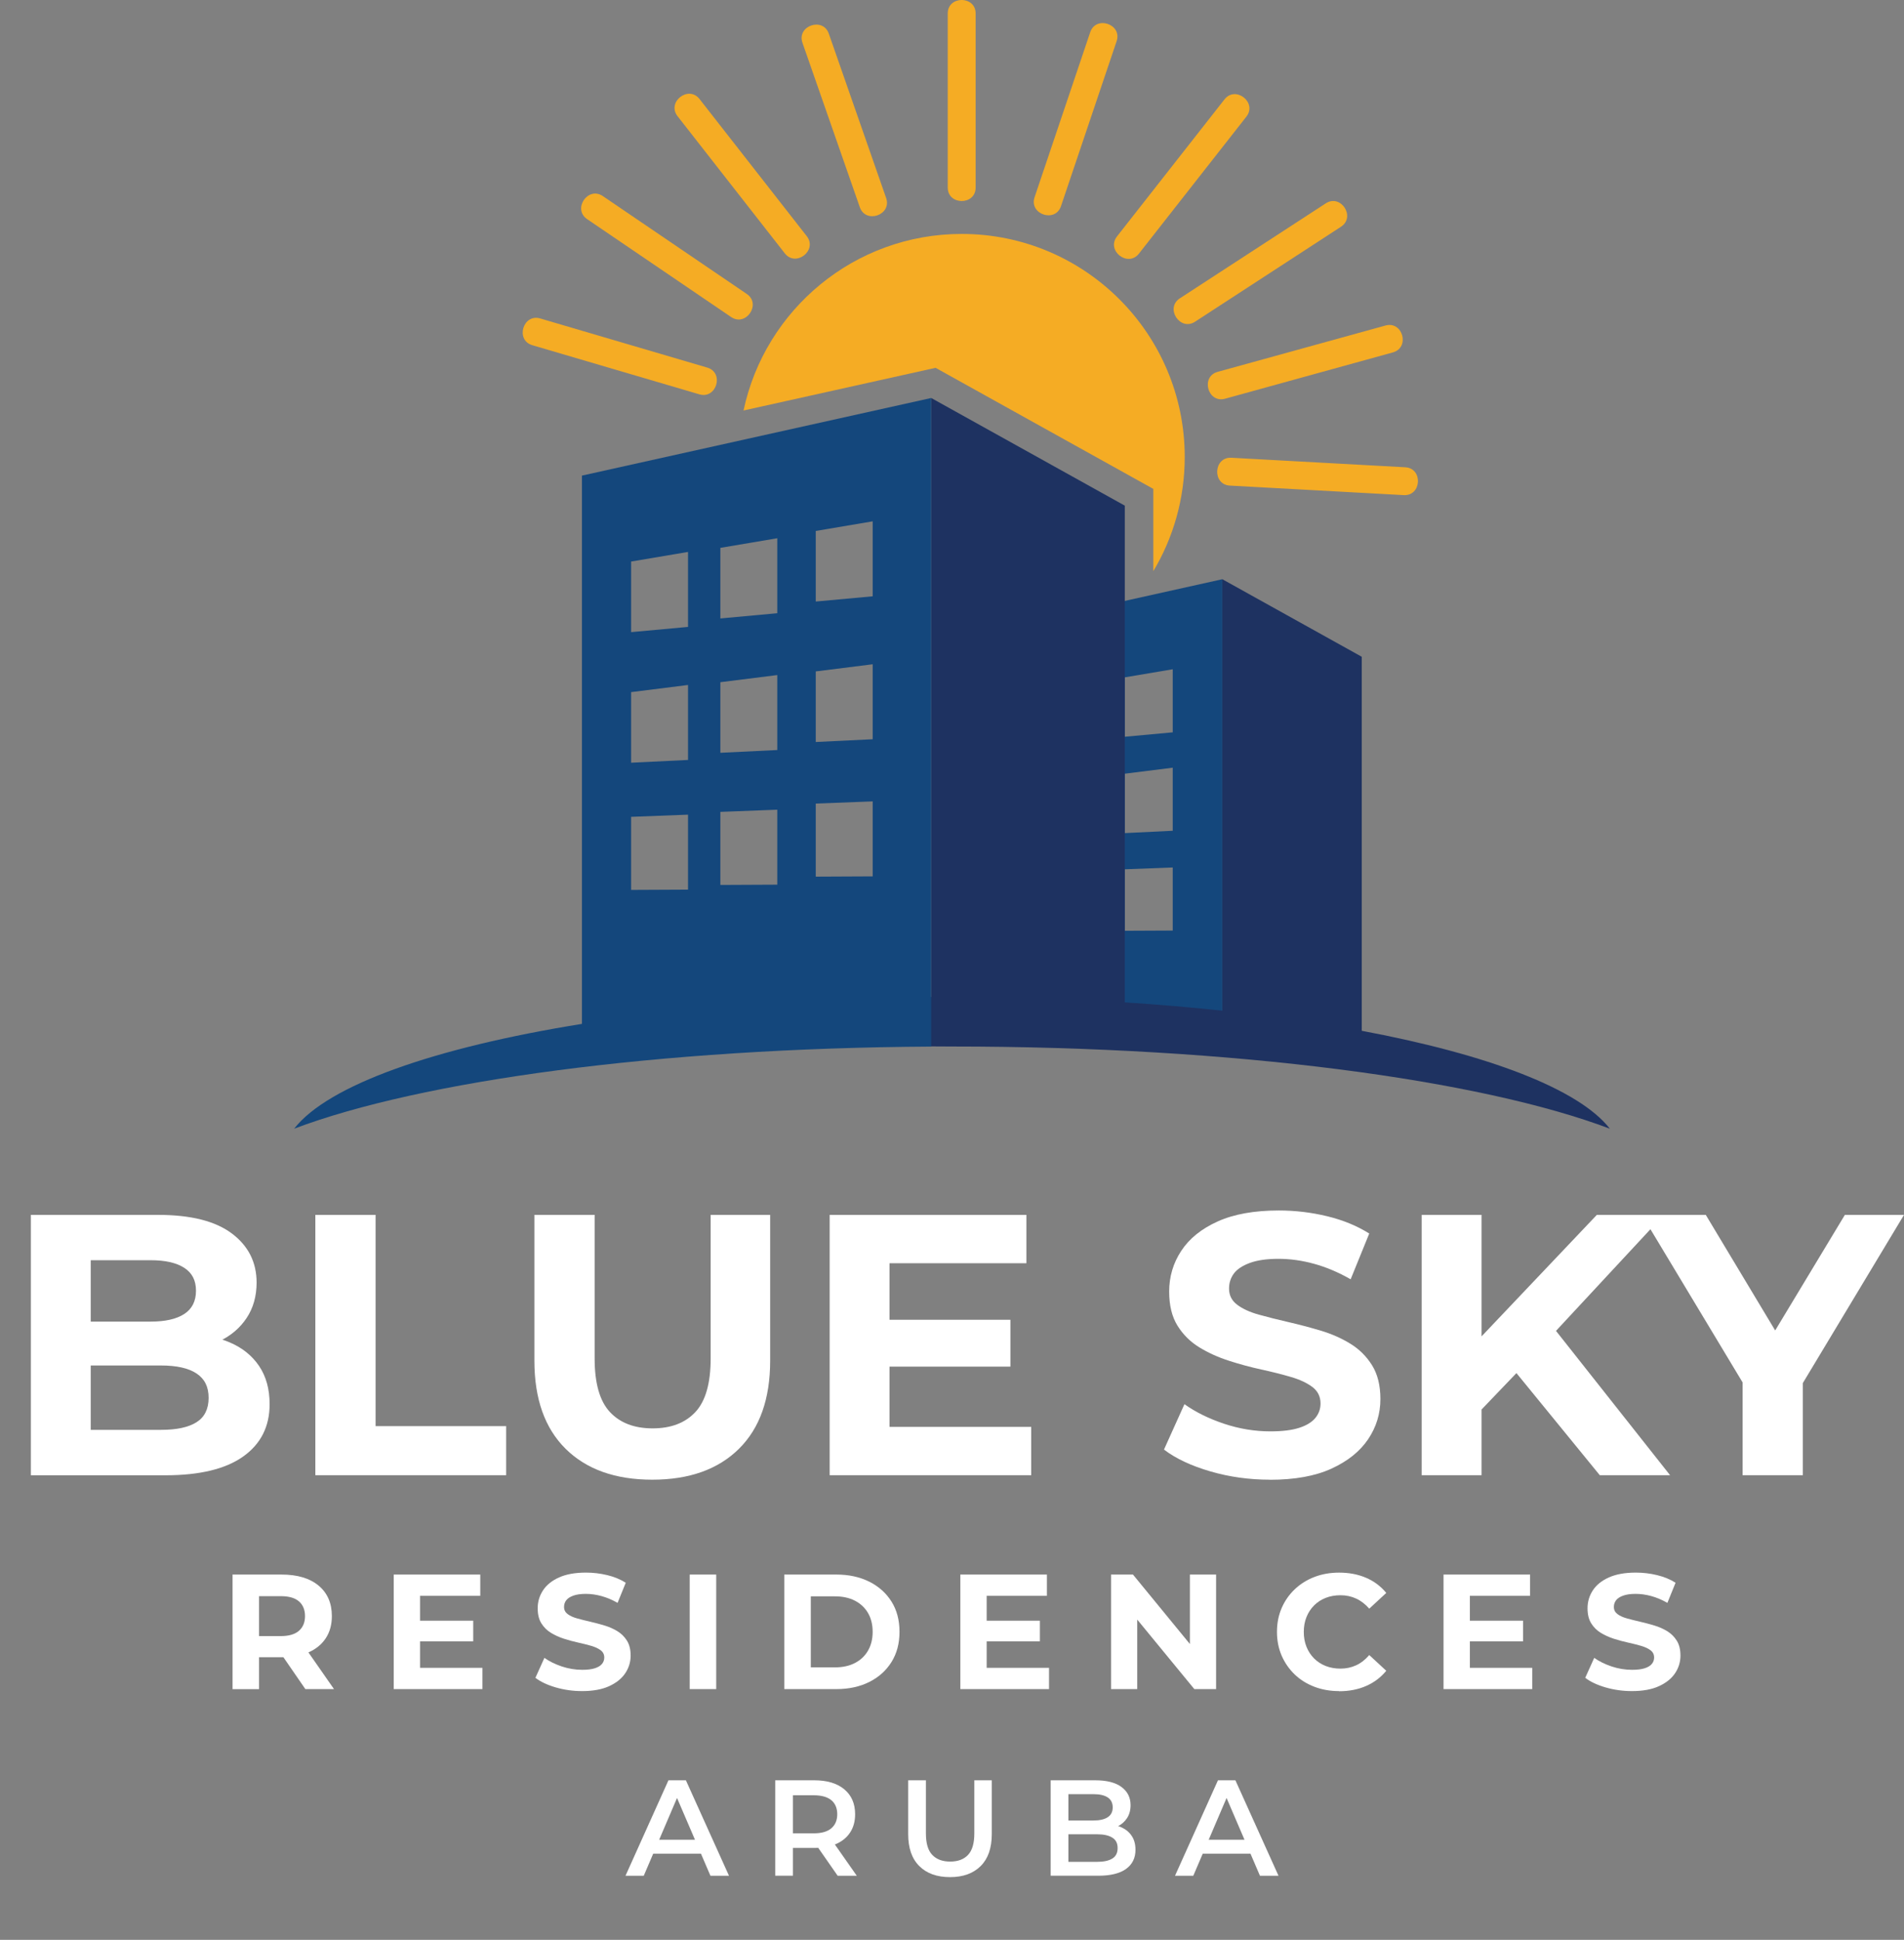
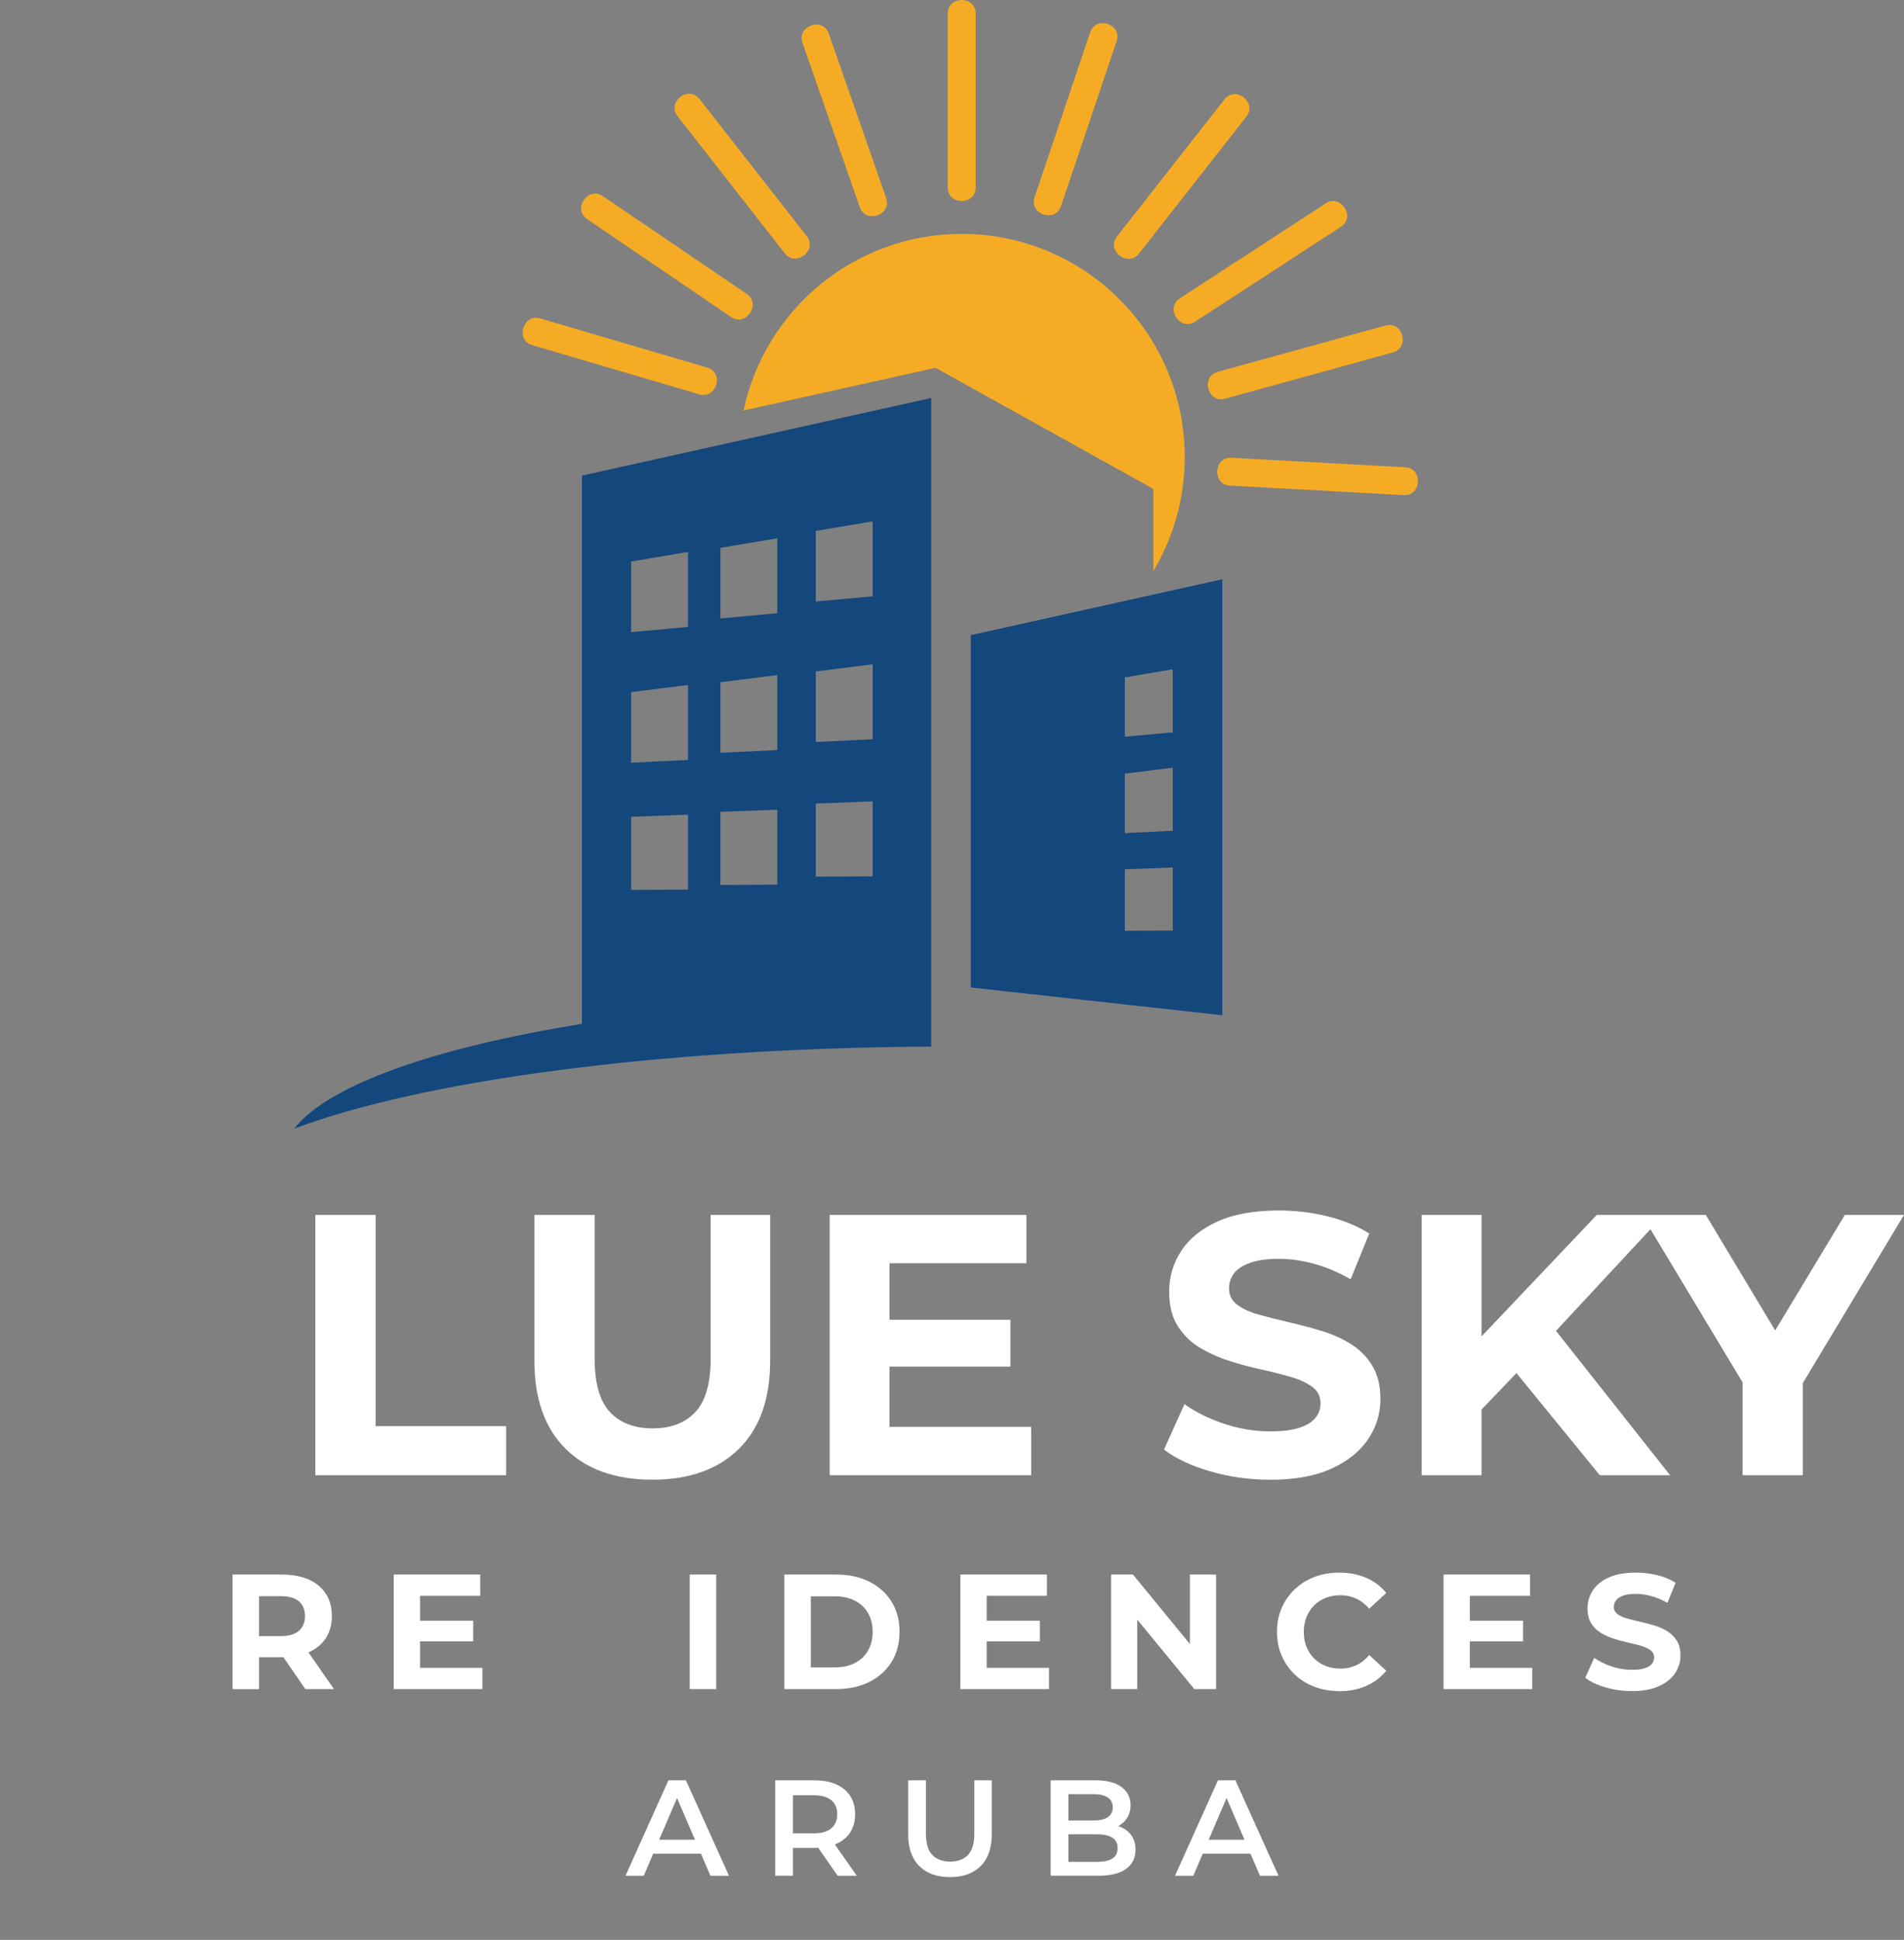
<svg xmlns="http://www.w3.org/2000/svg" id="Layer_1" viewBox="0 0 767.99 782.37">
  <rect x="0" y="0" width="767.99" height="782.37" fill="#808080" stroke="none" />
  <g>
-     <path d="M12.45,594.98v-105h51.3c13.2,0,23.12,2.5,29.77,7.5,6.65,5,9.98,11.6,9.98,19.8,0,5.5-1.35,10.28-4.05,14.33-2.7,4.05-6.4,7.18-11.1,9.38-4.7,2.2-10.1,3.3-16.2,3.3l2.85-6.15c6.6,0,12.45,1.08,17.55,3.22,5.1,2.15,9.08,5.33,11.93,9.53,2.85,4.2,4.27,9.35,4.27,15.45,0,9-3.55,16.03-10.65,21.08-7.1,5.05-17.55,7.58-31.35,7.58H12.45ZM36.6,576.68h28.35c6.3,0,11.07-1.02,14.32-3.08,3.25-2.05,4.88-5.33,4.88-9.83s-1.63-7.67-4.88-9.83c-3.25-2.15-8.02-3.22-14.32-3.22h-30.15v-17.7h25.95c5.9,0,10.42-1.02,13.58-3.08,3.15-2.05,4.72-5.17,4.72-9.38s-1.57-7.17-4.72-9.22c-3.15-2.05-7.68-3.08-13.58-3.08h-24.15v68.4Z" fill="#fff" />
    <path d="M127.2,594.98v-105h24.3v85.2h52.65v19.8h-76.95Z" fill="#fff" />
    <path d="M263.1,596.78c-14.9,0-26.55-4.15-34.95-12.45-8.4-8.3-12.6-20.15-12.6-35.55v-58.8h24.3v57.9c0,10,2.05,17.2,6.15,21.6,4.1,4.4,9.85,6.6,17.25,6.6s13.15-2.2,17.25-6.6c4.1-4.4,6.15-11.6,6.15-21.6v-57.9h24v58.8c0,15.4-4.2,27.25-12.6,35.55-8.4,8.3-20.05,12.45-34.95,12.45Z" fill="#fff" />
    <path d="M334.65,594.98v-105h79.35v19.5h-55.2v66h57.15v19.5h-81.3ZM357,551.18v-18.9h50.55v18.9h-50.55Z" fill="#fff" />
    <path d="M512.25,596.78c-8.4,0-16.45-1.12-24.15-3.38-7.7-2.25-13.9-5.17-18.6-8.77l8.25-18.3c4.5,3.2,9.83,5.83,15.97,7.88,6.15,2.05,12.37,3.08,18.67,3.08,4.8,0,8.67-.47,11.62-1.42,2.95-.95,5.12-2.27,6.53-3.97,1.4-1.7,2.1-3.65,2.1-5.85,0-2.8-1.1-5.02-3.3-6.67-2.2-1.65-5.1-3-8.7-4.05-3.6-1.05-7.57-2.05-11.92-3-4.35-.95-8.7-2.12-13.05-3.53-4.35-1.4-8.33-3.2-11.92-5.4-3.6-2.2-6.53-5.1-8.78-8.7-2.25-3.6-3.38-8.2-3.38-13.8,0-6,1.62-11.48,4.88-16.43,3.25-4.95,8.15-8.9,14.7-11.85,6.55-2.95,14.77-4.42,24.67-4.42,6.6,0,13.1.78,19.5,2.33,6.4,1.55,12.05,3.88,16.95,6.97l-7.5,18.45c-4.9-2.8-9.8-4.88-14.7-6.23-4.9-1.35-9.7-2.02-14.4-2.02s-8.55.55-11.55,1.65c-3,1.1-5.15,2.53-6.45,4.28-1.3,1.75-1.95,3.78-1.95,6.08,0,2.7,1.1,4.88,3.3,6.52,2.2,1.65,5.1,2.98,8.7,3.98,3.6,1,7.58,2,11.92,3,4.35,1,8.7,2.15,13.05,3.45,4.35,1.3,8.33,3.05,11.92,5.25,3.6,2.2,6.53,5.1,8.78,8.7,2.25,3.6,3.38,8.15,3.38,13.65,0,5.9-1.65,11.3-4.95,16.2-3.3,4.9-8.23,8.85-14.77,11.85-6.55,3-14.83,4.5-24.83,4.5Z" fill="#fff" />
    <path d="M573.44,594.98v-105h24.15v105h-24.15ZM595.19,570.98l-1.35-28.05,50.25-52.95h27l-45.3,48.75-13.5,14.4-17.1,17.85ZM645.29,594.98l-37.35-45.75,15.9-17.25,49.8,63h-28.35Z" fill="#fff" />
    <path d="M702.89,594.98v-42.9l5.55,14.7-46.2-76.8h25.8l35.4,58.95h-14.85l35.55-58.95h23.85l-46.2,76.8,5.4-14.7v42.9h-24.3Z" fill="#fff" />
  </g>
  <g>
    <path d="M93.8,681.24v-46.2h19.73c6.42,0,11.42,1.49,14.98,4.46s5.35,7.07,5.35,12.31c0,3.43-.81,6.39-2.44,8.88-1.63,2.49-3.94,4.39-6.93,5.71-2.99,1.32-6.56,1.98-10.69,1.98h-14.06l4.75-4.69v17.56h-10.69ZM104.49,664.88l-4.75-5.02h13.46c3.3,0,5.76-.71,7.39-2.15,1.63-1.43,2.44-3.4,2.44-5.91s-.81-4.53-2.44-5.94c-1.63-1.41-4.09-2.11-7.39-2.11h-13.46l4.75-5.08v26.2ZM123.17,681.24l-11.55-16.76h11.42l11.68,16.76h-11.55Z" fill="#fff" />
    <path d="M158.81,681.24v-46.2h34.91v8.58h-24.29v29.04h25.15v8.58h-35.77ZM168.64,661.97v-8.32h22.24v8.32h-22.24Z" fill="#fff" />
-     <path d="M234.77,682.04c-3.7,0-7.24-.5-10.63-1.49-3.39-.99-6.12-2.28-8.18-3.86l3.63-8.05c1.98,1.41,4.32,2.56,7.03,3.47,2.71.9,5.45,1.35,8.22,1.35,2.11,0,3.82-.21,5.11-.63,1.3-.42,2.25-1,2.87-1.75.62-.75.92-1.61.92-2.57,0-1.23-.48-2.21-1.45-2.94-.97-.73-2.24-1.32-3.83-1.78s-3.33-.9-5.25-1.32c-1.91-.42-3.83-.93-5.74-1.55-1.91-.62-3.66-1.41-5.25-2.38-1.58-.97-2.87-2.24-3.86-3.83-.99-1.58-1.48-3.61-1.48-6.07,0-2.64.71-5.05,2.15-7.23,1.43-2.18,3.59-3.92,6.47-5.21,2.88-1.3,6.5-1.95,10.86-1.95,2.9,0,5.76.34,8.58,1.02,2.82.68,5.3,1.71,7.46,3.07l-3.3,8.12c-2.16-1.23-4.31-2.14-6.47-2.74-2.16-.59-4.27-.89-6.34-.89s-3.76.24-5.08.73c-1.32.48-2.27,1.11-2.84,1.88-.57.77-.86,1.66-.86,2.67,0,1.19.48,2.14,1.45,2.87.97.73,2.24,1.31,3.83,1.75,1.58.44,3.33.88,5.25,1.32,1.91.44,3.83.95,5.74,1.52,1.91.57,3.66,1.34,5.25,2.31,1.58.97,2.87,2.24,3.86,3.83.99,1.58,1.48,3.59,1.48,6.01,0,2.6-.73,4.97-2.18,7.13-1.45,2.16-3.62,3.89-6.5,5.21-2.88,1.32-6.52,1.98-10.92,1.98Z" fill="#fff" />
    <path d="M278.2,681.24v-46.2h10.69v46.2h-10.69Z" fill="#fff" />
-     <path d="M316.35,681.24v-46.2h20.99c5.02,0,9.44.96,13.27,2.87s6.82,4.59,8.98,8.02c2.16,3.43,3.23,7.5,3.23,12.21s-1.08,8.72-3.23,12.18c-2.16,3.45-5.15,6.14-8.98,8.05s-8.25,2.87-13.27,2.87h-20.99ZM327.04,672.47h9.77c3.08,0,5.75-.58,8.02-1.75,2.27-1.17,4.03-2.83,5.28-4.98,1.25-2.16,1.88-4.69,1.88-7.59s-.63-5.49-1.88-7.62c-1.25-2.13-3.01-3.78-5.28-4.95-2.27-1.17-4.94-1.75-8.02-1.75h-9.77v28.64Z" fill="#fff" />
+     <path d="M316.35,681.24v-46.2h20.99c5.02,0,9.44.96,13.27,2.87s6.82,4.59,8.98,8.02c2.16,3.43,3.23,7.5,3.23,12.21s-1.08,8.72-3.23,12.18c-2.16,3.45-5.15,6.14-8.98,8.05s-8.25,2.87-13.27,2.87h-20.99ZM327.04,672.47h9.77c3.08,0,5.75-.58,8.02-1.75,2.27-1.17,4.03-2.83,5.28-4.98,1.25-2.16,1.88-4.69,1.88-7.59s-.63-5.49-1.88-7.62c-1.25-2.13-3.01-3.78-5.28-4.95-2.27-1.17-4.94-1.75-8.02-1.75h-9.77Z" fill="#fff" />
    <path d="M387.36,681.24v-46.2h34.91v8.58h-24.29v29.04h25.15v8.58h-35.77ZM397.2,661.97v-8.32h22.24v8.32h-22.24Z" fill="#fff" />
    <path d="M448.15,681.24v-46.2h8.84l27.26,33.26h-4.29v-33.26h10.56v46.2h-8.78l-27.32-33.26h4.29v33.26h-10.56Z" fill="#fff" />
    <path d="M540.08,682.04c-3.56,0-6.88-.58-9.93-1.75-3.06-1.17-5.71-2.83-7.95-4.98-2.24-2.16-3.99-4.69-5.25-7.59-1.25-2.9-1.88-6.09-1.88-9.57s.63-6.67,1.88-9.57,3.01-5.43,5.28-7.59c2.27-2.16,4.92-3.82,7.95-4.98,3.04-1.17,6.36-1.75,9.97-1.75,4,0,7.62.69,10.86,2.08,3.23,1.39,5.95,3.42,8.15,6.11l-6.86,6.34c-1.58-1.8-3.34-3.16-5.28-4.06-1.94-.9-4.05-1.35-6.34-1.35-2.16,0-4.14.35-5.94,1.06-1.8.7-3.37,1.72-4.69,3.04-1.32,1.32-2.34,2.88-3.07,4.69-.73,1.8-1.09,3.81-1.09,6.01s.36,4.2,1.09,6.01c.73,1.8,1.75,3.37,3.07,4.69s2.88,2.33,4.69,3.04c1.8.7,3.78,1.06,5.94,1.06,2.29,0,4.4-.45,6.34-1.35,1.94-.9,3.7-2.28,5.28-4.12l6.86,6.34c-2.2,2.68-4.92,4.73-8.15,6.14-3.23,1.41-6.88,2.11-10.92,2.11Z" fill="#fff" />
    <path d="M582.26,681.24v-46.2h34.91v8.58h-24.29v29.04h25.15v8.58h-35.77ZM592.09,661.97v-8.32h22.24v8.32h-22.24Z" fill="#fff" />
    <path d="M658.22,682.04c-3.7,0-7.24-.5-10.63-1.49-3.39-.99-6.12-2.28-8.18-3.86l3.63-8.05c1.98,1.41,4.32,2.56,7.03,3.47,2.71.9,5.45,1.35,8.22,1.35,2.11,0,3.82-.21,5.12-.63,1.3-.42,2.25-1,2.87-1.75.62-.75.92-1.61.92-2.57,0-1.23-.48-2.21-1.45-2.94-.97-.73-2.24-1.32-3.83-1.78-1.58-.46-3.33-.9-5.25-1.32-1.91-.42-3.83-.93-5.74-1.55-1.91-.62-3.66-1.41-5.25-2.38-1.58-.97-2.87-2.24-3.86-3.83s-1.48-3.61-1.48-6.07c0-2.64.71-5.05,2.14-7.23,1.43-2.18,3.59-3.92,6.47-5.21s6.5-1.95,10.86-1.95c2.9,0,5.76.34,8.58,1.02,2.82.68,5.3,1.71,7.46,3.07l-3.3,8.12c-2.16-1.23-4.31-2.14-6.47-2.74-2.16-.59-4.27-.89-6.34-.89s-3.76.24-5.08.73c-1.32.48-2.27,1.11-2.84,1.88-.57.77-.86,1.66-.86,2.67,0,1.19.48,2.14,1.45,2.87.97.73,2.24,1.31,3.83,1.75,1.58.44,3.33.88,5.25,1.32,1.91.44,3.83.95,5.74,1.52,1.91.57,3.66,1.34,5.25,2.31,1.58.97,2.87,2.24,3.86,3.83.99,1.58,1.48,3.59,1.48,6.01,0,2.6-.73,4.97-2.18,7.13-1.45,2.16-3.62,3.89-6.5,5.21-2.88,1.32-6.52,1.98-10.92,1.98Z" fill="#fff" />
  </g>
  <g>
    <path d="M252.3,756.52l17.32-38.5h7.04l17.38,38.5h-7.48l-14.91-34.71h2.86l-14.85,34.71h-7.37ZM260.27,747.61l1.92-5.61h20.79l1.92,5.61h-24.64Z" fill="#fff" />
    <path d="M312.69,756.52v-38.5h15.79c5.13,0,9.16,1.21,12.07,3.63s4.37,5.78,4.37,10.07c0,2.82-.66,5.25-1.98,7.29-1.32,2.04-3.2,3.59-5.64,4.67-2.44,1.08-5.36,1.62-8.77,1.62h-11.88l3.19-3.25v14.46h-7.15ZM319.84,742.82l-3.19-3.41h11.55c3.15,0,5.53-.68,7.12-2.03,1.59-1.36,2.39-3.25,2.39-5.67s-.8-4.35-2.39-5.67c-1.6-1.32-3.97-1.98-7.12-1.98h-11.55l3.19-3.52v22.27ZM337.88,756.52l-9.73-13.97h7.65l9.79,13.97h-7.7Z" fill="#fff" />
    <path d="M383.2,757.07c-5.28,0-9.41-1.48-12.4-4.46-2.99-2.97-4.48-7.26-4.48-12.87v-21.72h7.15v21.45c0,3.96.85,6.84,2.56,8.63,1.71,1.8,4.12,2.7,7.23,2.7s5.52-.9,7.21-2.7c1.69-1.8,2.53-4.67,2.53-8.63v-21.45h7.04v21.72c0,5.61-1.49,9.9-4.48,12.87-2.99,2.97-7.1,4.46-12.35,4.46Z" fill="#fff" />
    <path d="M423.79,756.52v-38.5h18.04c4.62,0,8.14.91,10.56,2.72,2.42,1.81,3.63,4.24,3.63,7.29,0,2.05-.48,3.8-1.43,5.25-.95,1.45-2.23,2.57-3.82,3.35-1.59.79-3.33,1.18-5.2,1.18l.99-1.98c2.16,0,4.11.39,5.83,1.18,1.72.79,3.09,1.93,4.1,3.44,1.01,1.5,1.51,3.37,1.51,5.61,0,3.3-1.26,5.87-3.79,7.7-2.53,1.83-6.29,2.75-11.27,2.75h-19.14ZM430.94,750.91h11.55c2.68,0,4.73-.44,6.16-1.32,1.43-.88,2.15-2.29,2.15-4.24s-.71-3.31-2.15-4.21c-1.43-.9-3.48-1.35-6.16-1.35h-12.1v-5.56h10.67c2.49,0,4.41-.44,5.75-1.32,1.34-.88,2.01-2.2,2.01-3.96s-.67-3.14-2.01-4.02c-1.34-.88-3.25-1.32-5.75-1.32h-10.12v27.28Z" fill="#fff" />
    <path d="M473.95,756.52l17.32-38.5h7.04l17.38,38.5h-7.48l-14.9-34.71h2.86l-14.85,34.71h-7.37ZM481.92,747.61l1.92-5.61h20.79l1.92,5.61h-24.64Z" fill="#fff" />
  </g>
  <path d="M391.57,256.15v142.11l101.46,11.21v-175.86l-101.46,22.55ZM473.03,375.31l-19.32.09v-24.8l19.32-.74v25.44ZM473.03,335.06l-19.32.94v-23.96l19.32-2.42v25.44ZM473.03,295.36l-19.32,1.78v-23.96l19.32-3.26v25.44Z" fill="#14477c" />
-   <path d="M549.27,415.74v-150.86l-56.24-31.27v174.01c-12.63-1.35-25.77-2.47-39.34-3.35v-200.34l-78.09-43.42v241.59c-128.2.95-105.39,19.97,8.39,19.97s212.98,13.36,265.35,33.15c-12.44-15.98-48.96-29.91-100.08-39.49Z" fill="#1e3261" />
  <g>
    <path d="M377.38,148.35l87.82,48.83v33.18c8.05-13.47,12.67-29.22,12.67-46.05,0-49.68-40.27-89.96-89.96-89.96-43.25,0-79.37,30.53-88,71.21l77.46-17.21Z" fill="#f5ac24" />
    <path d="M393.53,75.65V5.43c0-7.24-11.25-7.25-11.25,0v70.22c0,7.24,11.25,7.25,11.25,0h0Z" fill="#f5ac24" />
    <path d="M427.96,83.14c7.48-22.18,14.96-44.36,22.44-66.54,2.31-6.86-8.34-10.47-10.66-3.59-7.48,22.18-14.96,44.36-22.44,66.54-2.31,6.86,8.34,10.47,10.66,3.59h0Z" fill="#f5ac24" />
    <path d="M459.4,102.29c14.45-18.42,28.89-36.83,43.34-55.25,4.47-5.7-4.38-12.65-8.85-6.94-14.45,18.42-28.89,36.83-43.34,55.25-4.47,5.7,4.38,12.65,8.85,6.94h0Z" fill="#f5ac24" />
    <path d="M482.04,129.75c19.62-12.77,39.23-25.53,58.85-38.3,6.07-3.95-.06-13.38-6.14-9.43-19.62,12.77-39.23,25.53-58.85,38.3-6.07,3.95.06,13.38,6.14,9.43h0Z" fill="#f5ac24" />
    <path d="M494.14,160.81c22.56-6.23,45.12-12.46,67.69-18.68,6.98-1.93,4-12.77-2.99-10.84-22.56,6.23-45.12,12.46-67.69,18.68-6.98,1.93-4,12.77,2.99,10.84h0Z" fill="#f5ac24" />
    <path d="M496.09,195.85c23.37,1.28,46.74,2.56,70.11,3.84,7.23.4,7.85-10.84.61-11.23-23.37-1.28-46.74-2.56-70.11-3.84-7.23-.4-7.85,10.84-.61,11.23h0Z" fill="#f5ac24" />
    <path d="M357.43,79.86c-7.71-22.1-15.42-44.2-23.13-66.3-2.38-6.83-13.01-3.14-10.62,3.71,7.71,22.1,15.42,44.2,23.13,66.3,2.38,6.83,13.01,3.14,10.62-3.71h0Z" fill="#f5ac24" />
    <path d="M325.41,95.25c-14.42-18.44-28.83-36.88-43.25-55.31-4.46-5.7-13.33,1.22-8.86,6.93,14.42,18.44,28.83,36.88,43.25,55.31,4.46,5.7,13.33-1.22,8.86-6.93h0Z" fill="#f5ac24" />
    <path d="M301.22,118.56c-19.36-13.16-38.71-26.32-58.07-39.48-5.99-4.07-12.32,5.23-6.33,9.3,19.36,13.16,38.71,26.32,58.07,39.48,5.99,4.07,12.32-5.23,6.33-9.3h0Z" fill="#f5ac24" />
    <path d="M285.26,148.25c-22.45-6.6-44.91-13.21-67.36-19.81-6.94-2.04-10.13,8.75-3.17,10.79,22.45,6.6,44.91,13.21,67.36,19.81,6.94,2.04,10.13-8.75,3.17-10.79h0Z" fill="#f5ac24" />
  </g>
  <path d="M375.6,160.52l-140.87,31.3v221.13c-59.48,9.56-102.39,24.67-116.09,42.27,51.08-19.3,146.71-32.48,256.96-33.12v-17.41h0v-244.17ZM329.04,214.14l22.96-3.88v30.24l-22.96,2.11v-28.47ZM329.04,270.79l22.96-2.88v30.24l-22.96,1.11v-28.47ZM329.04,324.09l22.96-.88v30.24l-22.96.11v-29.47ZM290.56,220.96l22.96-3.88v30.24l-22.96,2.11v-28.47ZM290.56,275.14l22.96-2.88v30.24l-22.96,1.11v-28.47ZM290.56,327.44l22.96-.88v30.24l-22.96.11v-29.47ZM254.56,226.48l22.96-3.88v30.24l-22.96,2.11v-28.47ZM254.56,279.14l22.96-2.88v30.24l-22.96,1.11v-28.47ZM254.56,329.44l22.96-.88v30.24l-22.96.11v-29.47Z" fill="#14477c" />
</svg>